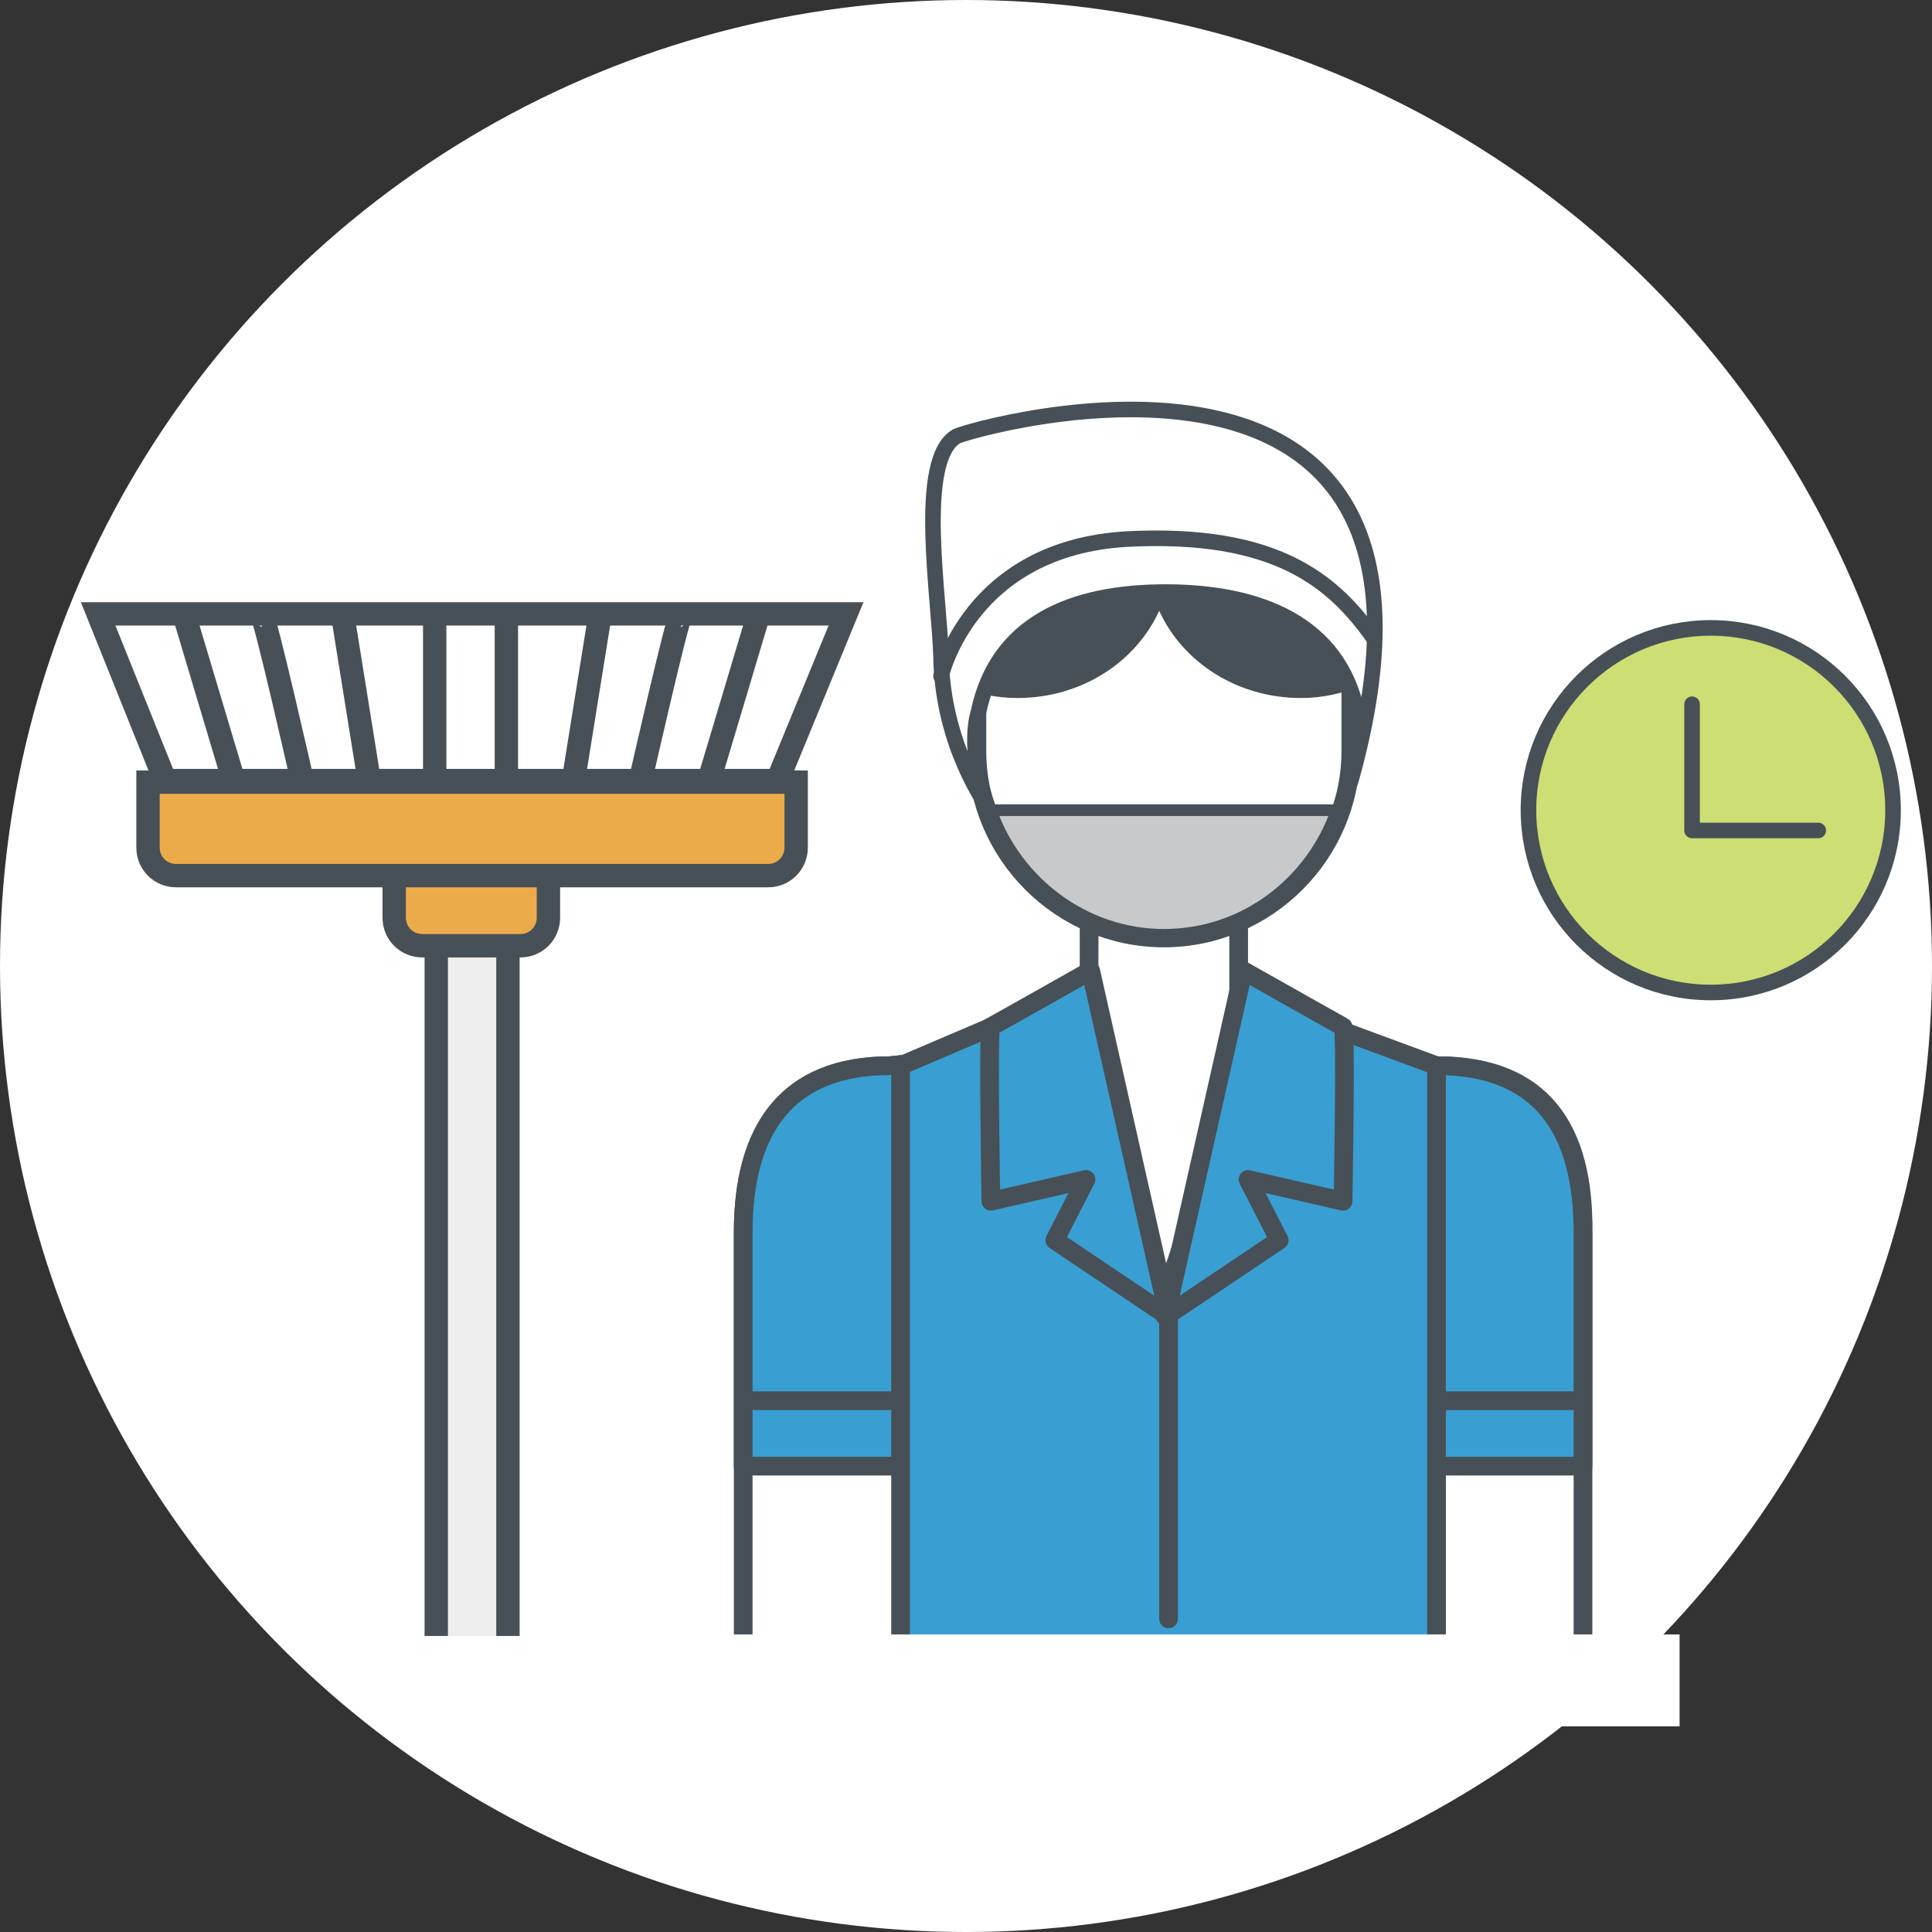
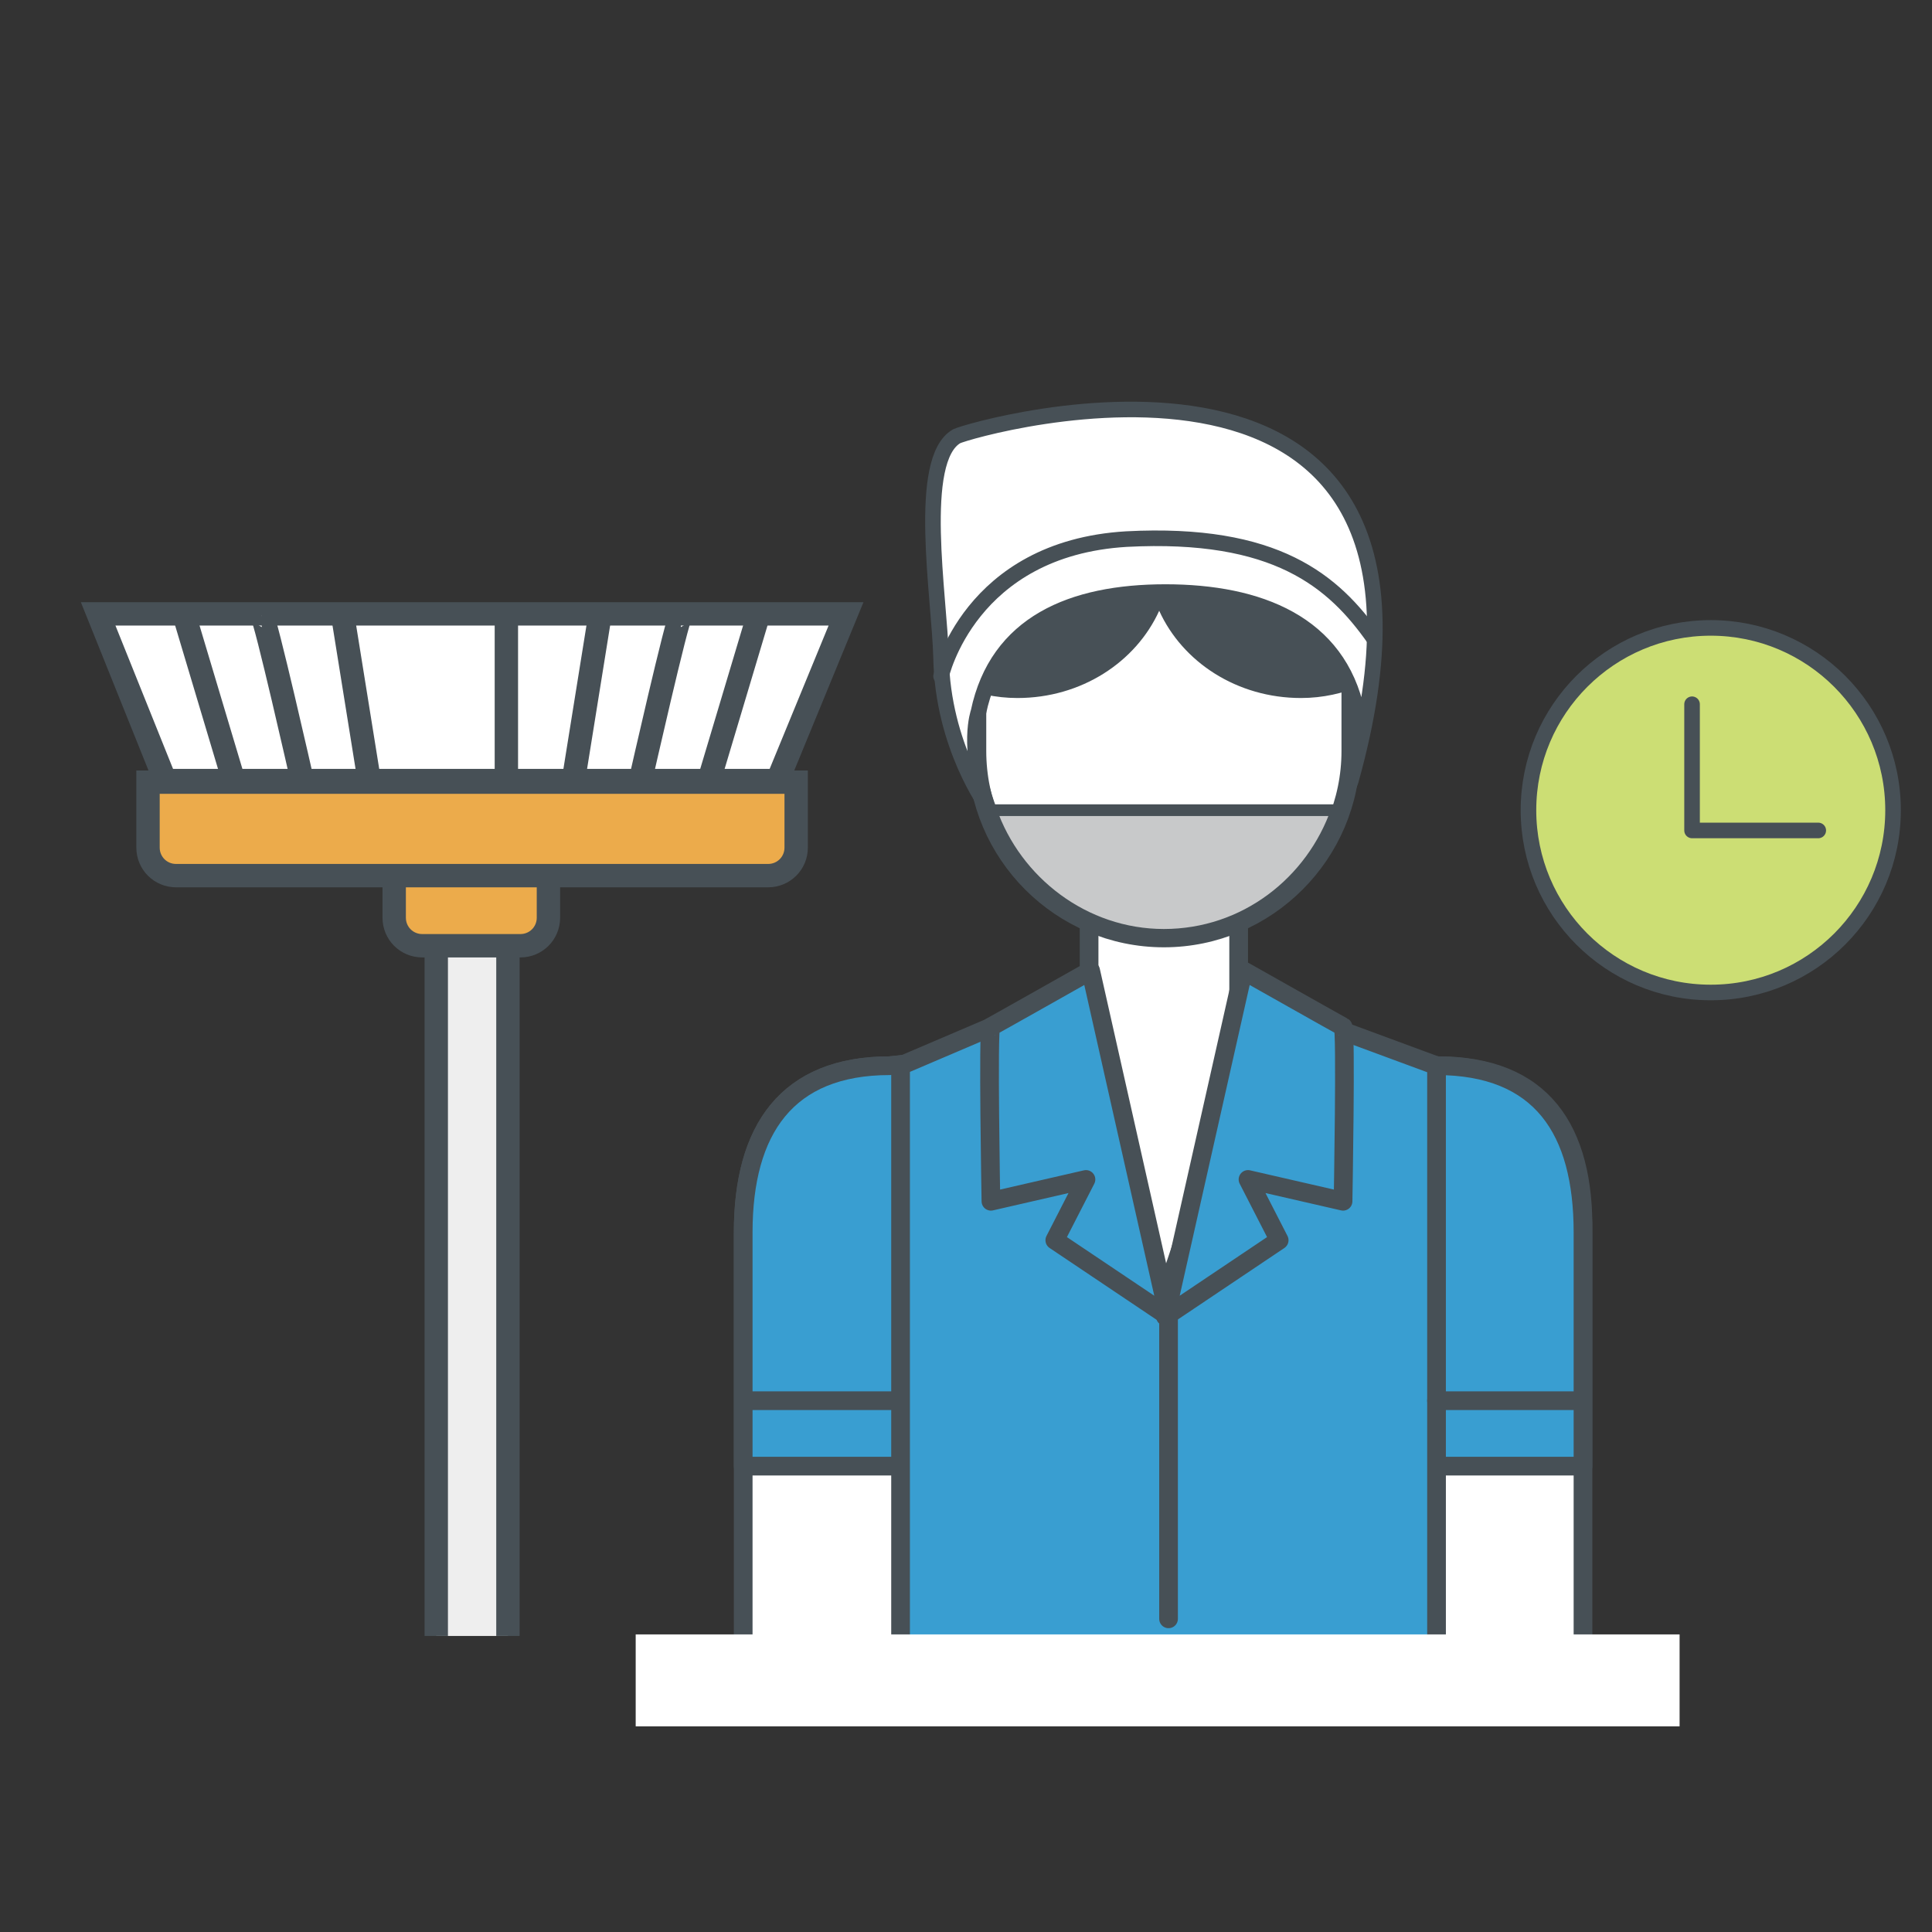
<svg xmlns="http://www.w3.org/2000/svg" version="1.1" id="Layer_1" x="0px" y="0px" viewBox="0 0 124 124" style="enable-background:new 0 0 124 124;" xml:space="preserve">
  <rect x="0" y="0" width="124" height="124" fill="#333333" stroke="none" />
  <style type="text/css">
	.st0{fill:#FFFFFF;}
	.st1{fill:#FFFFFF;stroke:#475056;stroke-width:1.2;stroke-miterlimit:10;}
	.st2{fill:#399ED1;stroke:#475056;stroke-width:1.2;stroke-linecap:round;stroke-linejoin:round;stroke-miterlimit:10;}
	.st3{fill:#CCDE74;stroke:#475056;stroke-miterlimit:10;}
	.st4{fill:none;stroke:#475056;stroke-linecap:round;stroke-linejoin:round;stroke-miterlimit:10;}
	.st5{fill:#C8C9CA;stroke:#475056;stroke-width:0.75;stroke-linecap:round;stroke-linejoin:round;stroke-miterlimit:10;}
	.st6{fill:#475056;}
	.st7{fill:#FFFFFF;stroke:#475056;stroke-linecap:round;stroke-linejoin:round;stroke-miterlimit:10;}
	.st8{fill:none;stroke:#475056;stroke-width:1.2;stroke-linecap:round;stroke-linejoin:round;stroke-miterlimit:10;}
	.st9{fill:#EEEEEE;stroke:#475056;stroke-width:1.5;stroke-miterlimit:10;}
	.st10{fill:#ECAB4B;stroke:#475056;stroke-width:1.5;stroke-miterlimit:10;}
	.st11{fill:#FFFFFF;stroke:#475056;stroke-width:1.5;stroke-miterlimit:10;}
</style>
-   <circle id="svg_1" class="st0" cx="62" cy="62" r="62" />
  <g>
    <path class="st1" d="M92.3,68.4L79.5,67v-8.7c0-2.6-2.1-4.8-4.8-4.8c-2.6,0-4.8,2.1-4.8,4.8V67l-12.8,1.4c-6.6,0-9.4,4.1-9.4,10.7   v26.7h53.9V79.1C101.7,72.5,99,68.4,92.3,68.4z" />
    <path class="st2" d="M57.1,68.4c-6.6,0-9.4,4.1-9.4,10.7v15h53.9v-15c0-6.6-2.7-10.7-9.4-10.7l-10.6-1.1l-7,20.9l-7-20.9L57.1,68.4   z" />
    <g>
      <circle class="st3" cx="109.8" cy="52" r="11.7" />
      <polyline class="st4" points="116.7,53.3 108.6,53.3 108.6,45.2   " />
    </g>
    <rect x="68.5" y="29.6" class="st0" width="11.6" height="3.1" />
    <path class="st1" d="M74.7,60.2L74.7,60.2c-6.6,0-12-5.4-12-12v-6.8c0-6.6,5.4-12,12-12h0c6.6,0,12,5.4,12,12v6.8   C86.7,54.8,81.3,60.2,74.7,60.2z" />
    <polygon class="st2" points="81.1,64.3 74.7,83.4 67.4,64.3 57.8,68.4 57.8,105.8 92.2,105.8 92.2,68.4  " />
    <rect x="40.8" y="104.9" class="st0" width="67" height="5.9" />
    <path class="st5" d="M63.6,52c1.6,4.6,6,8,11.1,8c5.2,0,9.5-3.4,11.1-8H75H63.6z" />
    <path class="st6" d="M74.4,34.7c-7.2,0-13,4.1-13,9.2c0,0,0,0,0,0.1c1.2,0.5,2.5,0.8,3.9,0.8c4.1,0,7.6-2.3,9.1-5.6   c1.5,3.3,5,5.6,9.1,5.6c1.4,0,2.7-0.3,3.9-0.8c0,0,0,0,0-0.1C87.4,38.8,81.5,34.7,74.4,34.7z" />
    <path class="st7" d="M87.1,45.7c-1.2-5.7-6.3-7.7-12.3-7.7c-6,0-10.8,2-12,7.7c0,0-0.8,2.2,0.6,6.1c0,0-2.9-3.9-3-9.6   c-0.1-3.9-1.6-12.7,1-14.2c1-0.5,34.3-10.1,25.3,22.1C86.2,51.7,87.1,45.7,87.1,45.7z" />
    <path class="st4" d="M60.4,43.4c0,0,1.8-8.2,11.9-8.8c9.6-0.5,13.3,2.7,15.9,6.4" />
    <path class="st2" d="M70,62.3c0,0-6.2,3.5-6.4,3.6c-0.2,0.1,0,11.2,0,11.2l6.1-1.4l-2,3.9l7.3,4.9L70,62.3z" />
    <path class="st2" d="M79.8,62.3c0,0,6.2,3.5,6.4,3.6s0,11.2,0,11.2l-6.1-1.4l2,3.9l-7.3,4.9L79.8,62.3z" />
    <line class="st8" x1="75" y1="84.6" x2="75" y2="103.9" />
    <line class="st8" x1="48.2" y1="89.9" x2="57.4" y2="89.9" />
    <line class="st8" x1="92.2" y1="89.9" x2="101.5" y2="89.9" />
    <g>
-       <path class="st9" d="M28,105V59.4c0-1.4,1-2.5,2.3-2.5h0c1.2,0,2.3,1.1,2.3,2.5V105" />
+       <path class="st9" d="M28,105V59.4c0-1.4,1-2.5,2.3-2.5c1.2,0,2.3,1.1,2.3,2.5V105" />
      <path class="st10" d="M25.3,55.3h9.9v3.6c0,1-0.8,1.8-1.8,1.8h-6.3c-1,0-1.8-0.8-1.8-1.8V55.3z" />
      <path class="st10" d="M9.5,50.2h41.6v4.2c0,1-0.8,1.8-1.8,1.8h-38c-1,0-1.8-0.8-1.8-1.8V50.2z" />
      <g>
        <polygon class="st11" points="49.9,50.1 54.3,39.4 6.3,39.4 10.6,50.1    " />
        <line class="st11" x1="45.5" y1="50.1" x2="48.7" y2="39.4" />
        <path class="st11" d="M41.1,50.1c0,0,2.4-10.6,2.6-10.6" />
        <line class="st11" x1="36.8" y1="50.1" x2="38.6" y2="38.9" />
        <line class="st11" x1="15" y1="50.1" x2="11.8" y2="39.4" />
        <path class="st11" d="M19.4,50.1c0,0-2.4-10.6-2.6-10.6" />
        <line class="st11" x1="23.7" y1="50.1" x2="21.9" y2="38.9" />
        <line class="st11" x1="32.5" y1="50.2" x2="32.5" y2="39.4" />
-         <line class="st11" x1="27.9" y1="50.2" x2="27.9" y2="39.4" />
      </g>
    </g>
  </g>
</svg>